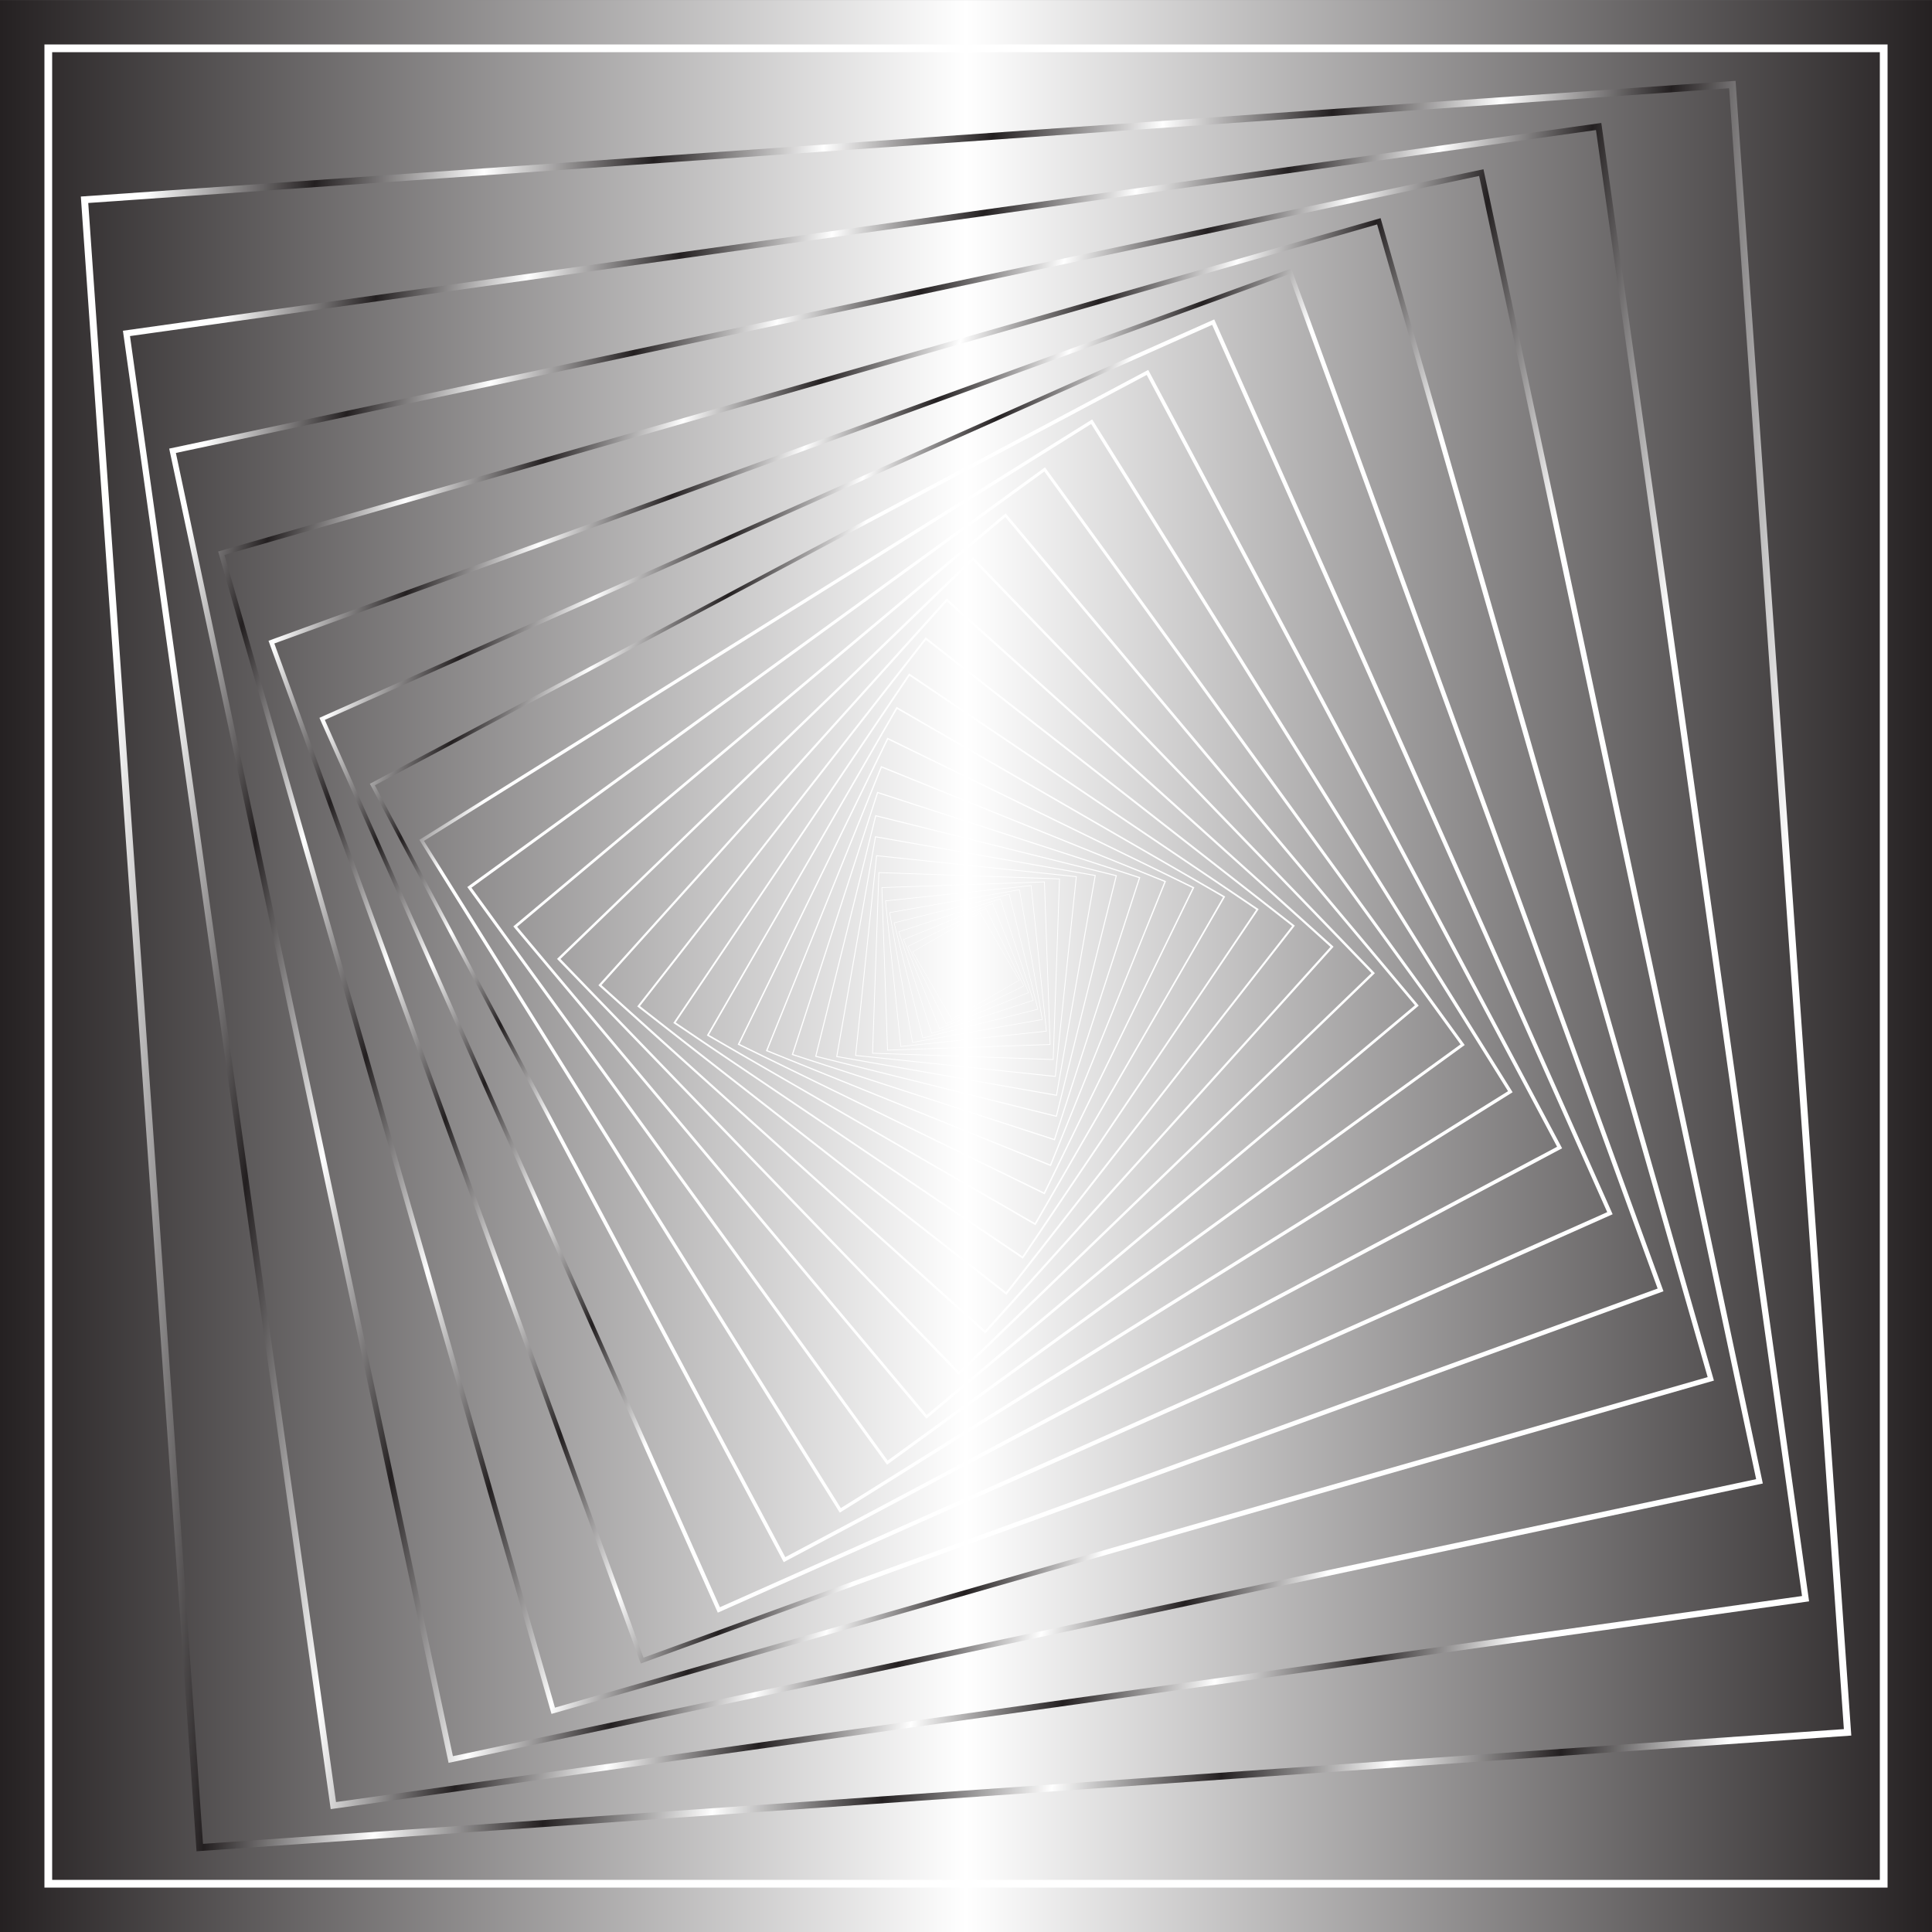
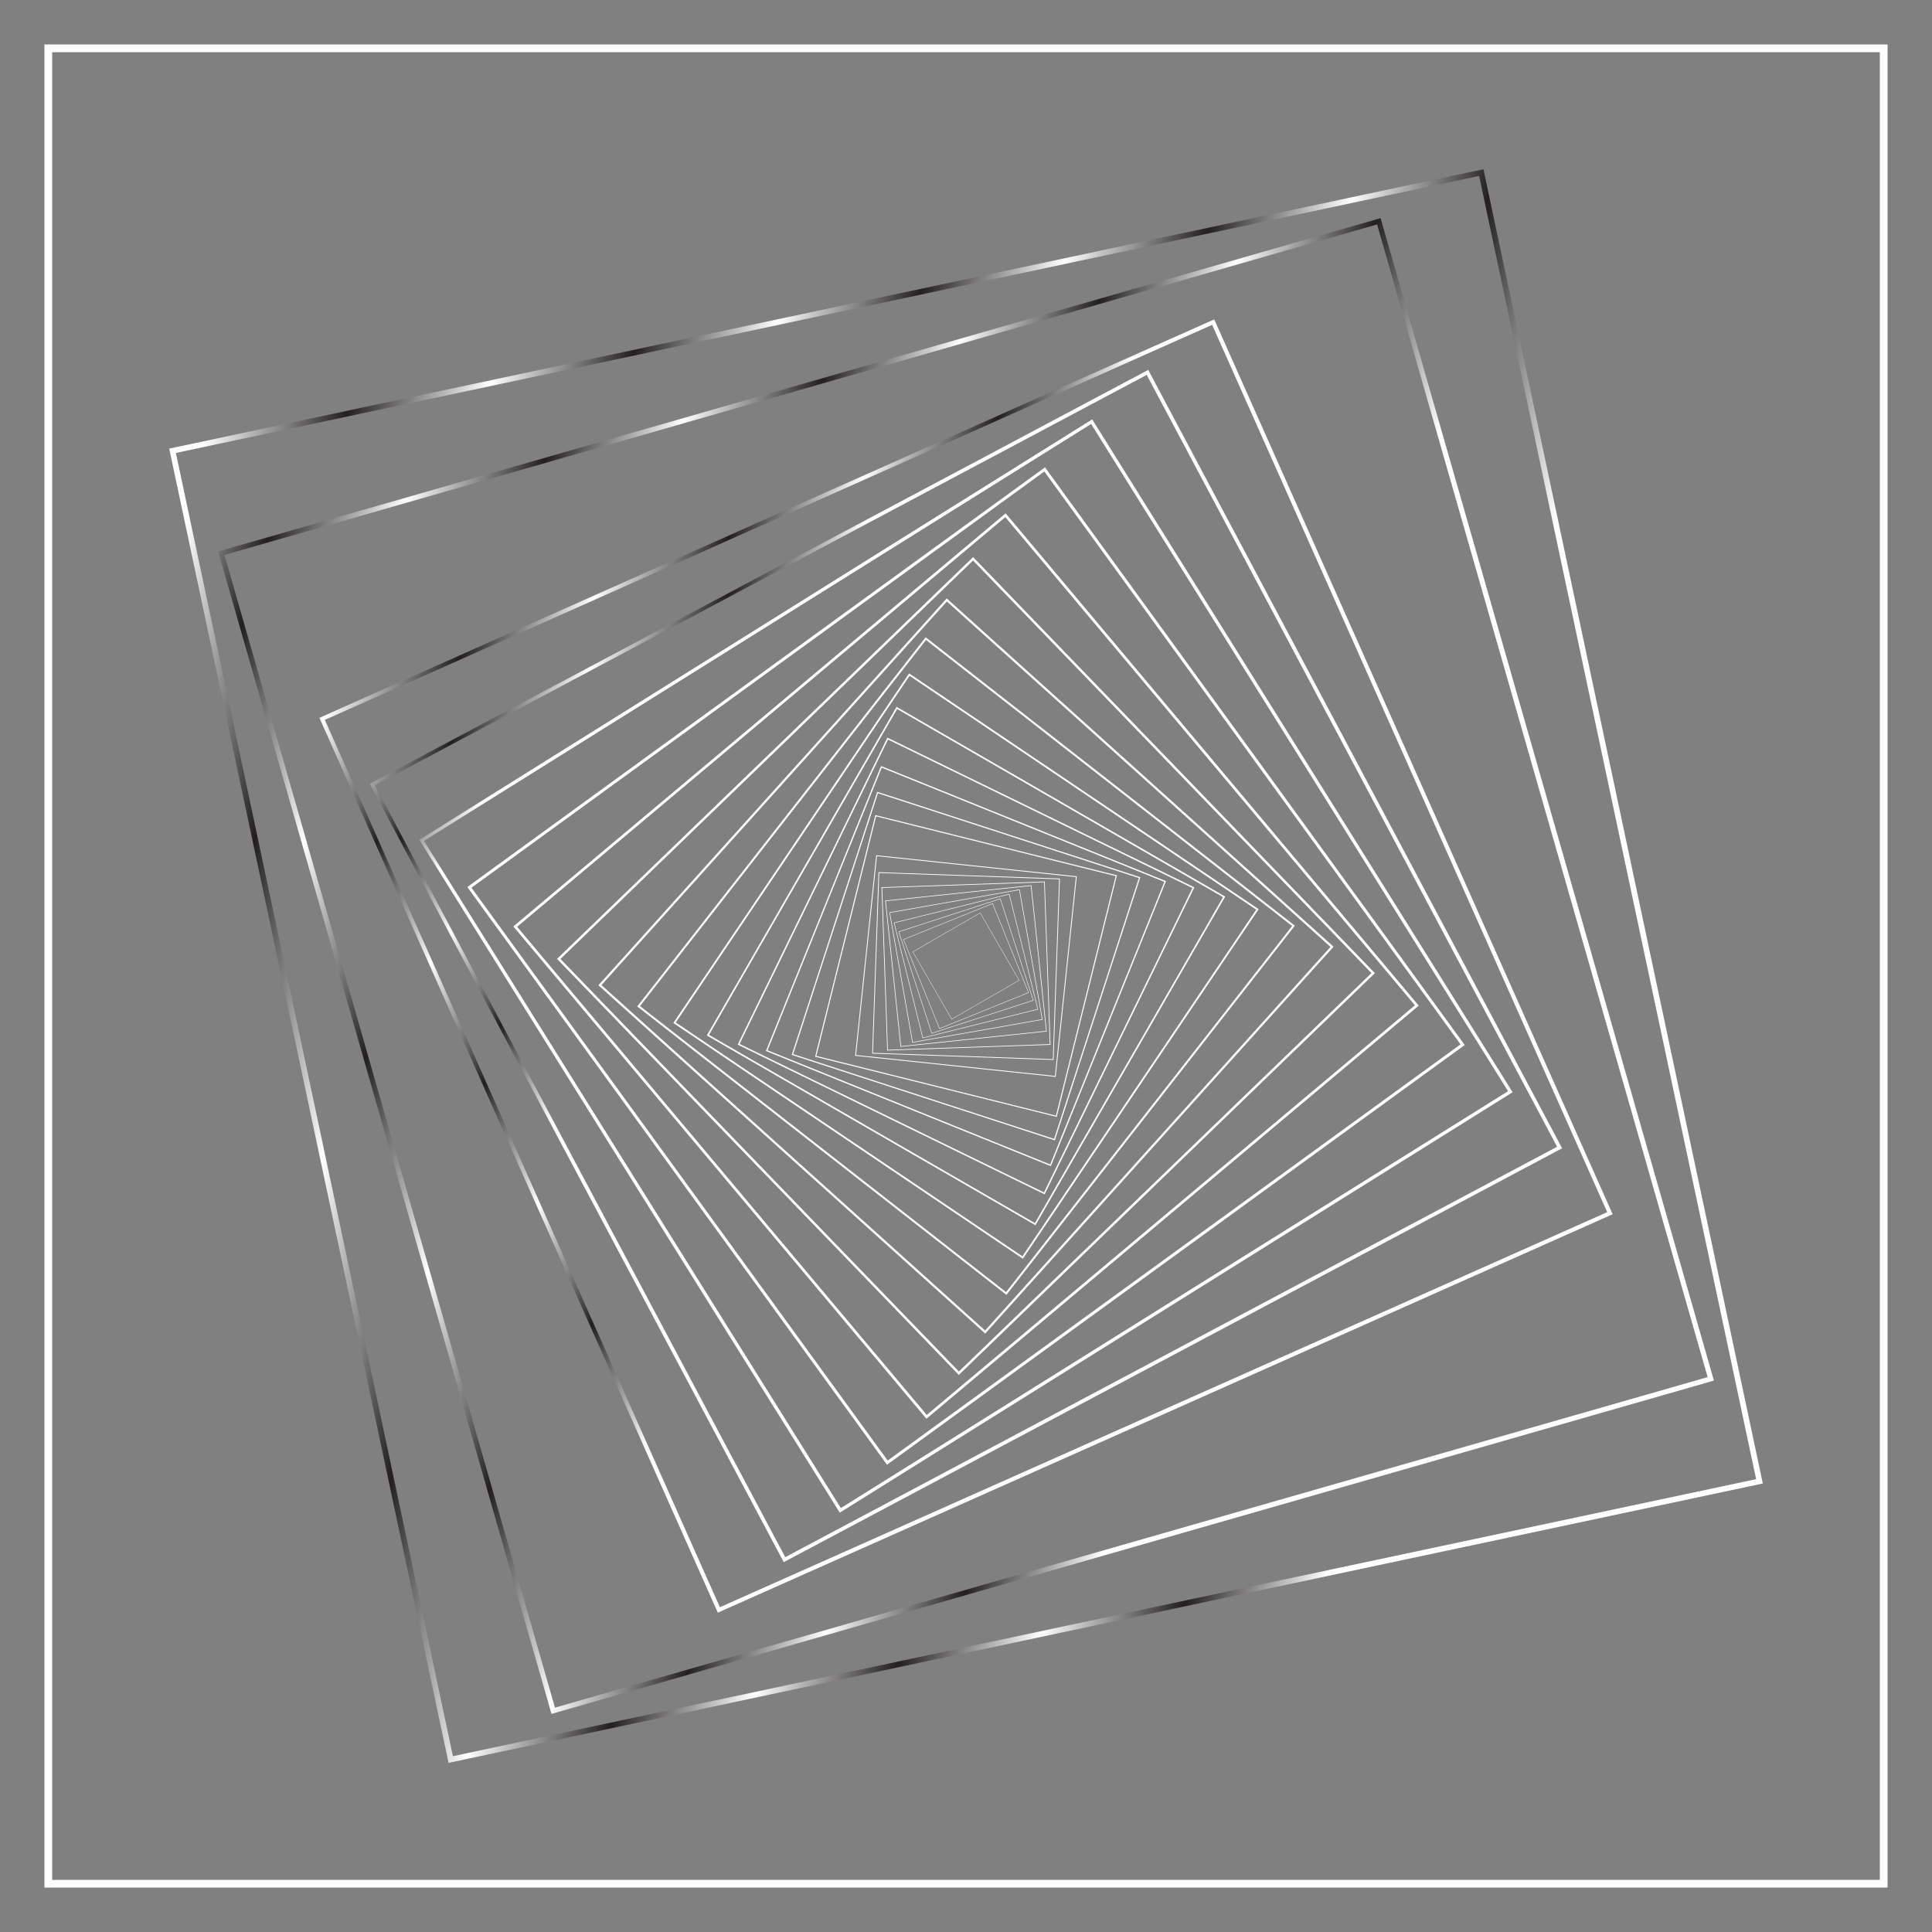
<svg xmlns="http://www.w3.org/2000/svg" version="1.1" viewBox="0 0 2500 2500">
  <rect x="0" y="0" width="2500" height="2500" fill="#808080" stroke="none" />
  <defs>
    <clipPath id="ag">
      <path d="m0 0h2e3v2e3h-2e3v-2e3z" />
    </clipPath>
    <linearGradient id="af" x2="1" gradientTransform="matrix(2e3 0 0 -2e3 0 1e3)" gradientUnits="userSpaceOnUse">
      <stop stop-color="#231f20" offset="0" />
      <stop stop-color="#fff" offset=".5" />
      <stop stop-color="#231f20" offset="1" />
    </linearGradient>
    <linearGradient id="ae" x2="1" gradientTransform="matrix(-40.279 -69.765 69.765 -40.279 5.4 2089.9)" gradientUnits="userSpaceOnUse">
      <stop stop-color="#fff" offset="0" />
      <stop stop-color="#231f20" offset=".1" />
      <stop stop-color="#fff" offset=".2" />
      <stop stop-color="#231f20" offset=".3" />
      <stop stop-color="#fff" offset=".4" />
      <stop stop-color="#231f20" offset=".5" />
      <stop stop-color="#fff" offset=".6" />
      <stop stop-color="#231f20" offset=".7" />
      <stop stop-color="#fff" offset=".8" />
      <stop stop-color="#231f20" offset=".9" />
      <stop stop-color="#fff" offset="1" />
    </linearGradient>
    <linearGradient id="ad" x2="1" gradientTransform="matrix(-39.239 -80.451 80.451 -39.239 -.982 2100.1)" gradientUnits="userSpaceOnUse">
      <stop stop-color="#fff" offset="0" />
      <stop stop-color="#231f20" offset=".1" />
      <stop stop-color="#fff" offset=".2" />
      <stop stop-color="#231f20" offset=".3" />
      <stop stop-color="#fff" offset=".4" />
      <stop stop-color="#231f20" offset=".5" />
      <stop stop-color="#fff" offset=".6" />
      <stop stop-color="#231f20" offset=".7" />
      <stop stop-color="#fff" offset=".8" />
      <stop stop-color="#231f20" offset=".9" />
      <stop stop-color="#fff" offset="1" />
    </linearGradient>
    <linearGradient id="ac" x2="1" gradientTransform="matrix(-37.258 -92.216 92.216 -37.258 -8.843 2110.8)" gradientUnits="userSpaceOnUse">
      <stop stop-color="#fff" offset="0" />
      <stop stop-color="#231f20" offset=".1" />
      <stop stop-color="#fff" offset=".2" />
      <stop stop-color="#231f20" offset=".3" />
      <stop stop-color="#fff" offset=".4" />
      <stop stop-color="#231f20" offset=".5" />
      <stop stop-color="#fff" offset=".6" />
      <stop stop-color="#231f20" offset=".7" />
      <stop stop-color="#fff" offset=".8" />
      <stop stop-color="#231f20" offset=".9" />
      <stop stop-color="#fff" offset="1" />
    </linearGradient>
    <linearGradient id="ab" x2="1" gradientTransform="matrix(-34.15 -105.1 105.1 -34.15 -18.398 2122.2)" gradientUnits="userSpaceOnUse">
      <stop stop-color="#fff" offset="0" />
      <stop stop-color="#231f20" offset=".1" />
      <stop stop-color="#fff" offset=".2" />
      <stop stop-color="#231f20" offset=".3" />
      <stop stop-color="#fff" offset=".4" />
      <stop stop-color="#231f20" offset=".5" />
      <stop stop-color="#fff" offset=".6" />
      <stop stop-color="#231f20" offset=".7" />
      <stop stop-color="#fff" offset=".8" />
      <stop stop-color="#231f20" offset=".9" />
      <stop stop-color="#fff" offset="1" />
    </linearGradient>
    <linearGradient id="aa" x2="1" gradientTransform="matrix(-29.706 -119.15 119.15 -29.706 -29.858 2134)" gradientUnits="userSpaceOnUse">
      <stop stop-color="#fff" offset="0" />
      <stop stop-color="#231f20" offset=".1" />
      <stop stop-color="#fff" offset=".2" />
      <stop stop-color="#231f20" offset=".3" />
      <stop stop-color="#fff" offset=".4" />
      <stop stop-color="#231f20" offset=".5" />
      <stop stop-color="#fff" offset=".6" />
      <stop stop-color="#231f20" offset=".7" />
      <stop stop-color="#fff" offset=".8" />
      <stop stop-color="#231f20" offset=".9" />
      <stop stop-color="#fff" offset="1" />
    </linearGradient>
    <linearGradient id="z" x2="1" gradientTransform="matrix(-23.693 -134.37 134.37 -23.693 -43.471 2146.2)" gradientUnits="userSpaceOnUse">
      <stop stop-color="#fff" offset="0" />
      <stop stop-color="#231f20" offset=".1" />
      <stop stop-color="#fff" offset=".2" />
      <stop stop-color="#231f20" offset=".3" />
      <stop stop-color="#fff" offset=".4" />
      <stop stop-color="#231f20" offset=".5" />
      <stop stop-color="#fff" offset=".6" />
      <stop stop-color="#231f20" offset=".7" />
      <stop stop-color="#fff" offset=".8" />
      <stop stop-color="#231f20" offset=".9" />
      <stop stop-color="#fff" offset="1" />
    </linearGradient>
    <linearGradient id="y" x2="1" gradientTransform="matrix(-15.847 -150.78 150.78 -15.847 -59.522 2158.7)" gradientUnits="userSpaceOnUse">
      <stop stop-color="#fff" offset="0" />
      <stop stop-color="#231f20" offset=".1" />
      <stop stop-color="#fff" offset=".2" />
      <stop stop-color="#231f20" offset=".3" />
      <stop stop-color="#fff" offset=".4" />
      <stop stop-color="#231f20" offset=".5" />
      <stop stop-color="#fff" offset=".6" />
      <stop stop-color="#231f20" offset=".7" />
      <stop stop-color="#fff" offset=".8" />
      <stop stop-color="#231f20" offset=".9" />
      <stop stop-color="#fff" offset="1" />
    </linearGradient>
    <linearGradient id="x" x2="1" gradientTransform="matrix(-5.879 -168.36 168.36 -5.879 -78.268 2171.3)" gradientUnits="userSpaceOnUse">
      <stop stop-color="#fff" offset="0" />
      <stop stop-color="#231f20" offset=".1" />
      <stop stop-color="#fff" offset=".2" />
      <stop stop-color="#231f20" offset=".3" />
      <stop stop-color="#fff" offset=".4" />
      <stop stop-color="#231f20" offset=".5" />
      <stop stop-color="#fff" offset=".6" />
      <stop stop-color="#231f20" offset=".7" />
      <stop stop-color="#fff" offset=".8" />
      <stop stop-color="#231f20" offset=".9" />
      <stop stop-color="#fff" offset="1" />
    </linearGradient>
    <linearGradient id="w" x2="1" gradientTransform="matrix(6.533 -187.07 187.07 6.533 -100.03 2183.8)" gradientUnits="userSpaceOnUse">
      <stop stop-color="#fff" offset="0" />
      <stop stop-color="#231f20" offset=".1" />
      <stop stop-color="#fff" offset=".2" />
      <stop stop-color="#231f20" offset=".3" />
      <stop stop-color="#fff" offset=".4" />
      <stop stop-color="#231f20" offset=".5" />
      <stop stop-color="#fff" offset=".6" />
      <stop stop-color="#231f20" offset=".7" />
      <stop stop-color="#fff" offset=".8" />
      <stop stop-color="#231f20" offset=".9" />
      <stop stop-color="#fff" offset="1" />
    </linearGradient>
    <linearGradient id="v" x2="1" gradientTransform="matrix(21.741 -206.85 206.85 21.741 -125.12 2195.9)" gradientUnits="userSpaceOnUse">
      <stop stop-color="#fff" offset="0" />
      <stop stop-color="#231f20" offset=".1" />
      <stop stop-color="#fff" offset=".2" />
      <stop stop-color="#231f20" offset=".3" />
      <stop stop-color="#fff" offset=".4" />
      <stop stop-color="#231f20" offset=".5" />
      <stop stop-color="#fff" offset=".6" />
      <stop stop-color="#231f20" offset=".7" />
      <stop stop-color="#fff" offset=".8" />
      <stop stop-color="#231f20" offset=".9" />
      <stop stop-color="#fff" offset="1" />
    </linearGradient>
    <linearGradient id="u" x2="1" gradientTransform="matrix(40.132 -227.6 227.6 40.132 -153.87 2207.5)" gradientUnits="userSpaceOnUse">
      <stop stop-color="#fff" offset="0" />
      <stop stop-color="#231f20" offset=".1" />
      <stop stop-color="#fff" offset=".2" />
      <stop stop-color="#231f20" offset=".3" />
      <stop stop-color="#fff" offset=".4" />
      <stop stop-color="#231f20" offset=".5" />
      <stop stop-color="#fff" offset=".6" />
      <stop stop-color="#231f20" offset=".7" />
      <stop stop-color="#fff" offset=".8" />
      <stop stop-color="#231f20" offset=".9" />
      <stop stop-color="#fff" offset="1" />
    </linearGradient>
    <linearGradient id="t" x2="1" gradientTransform="matrix(62.127 -249.18 249.18 62.127 -186.63 2218.1)" gradientUnits="userSpaceOnUse">
      <stop stop-color="#fff" offset="0" />
      <stop stop-color="#231f20" offset=".1" />
      <stop stop-color="#fff" offset=".2" />
      <stop stop-color="#231f20" offset=".3" />
      <stop stop-color="#fff" offset=".4" />
      <stop stop-color="#231f20" offset=".5" />
      <stop stop-color="#fff" offset=".6" />
      <stop stop-color="#231f20" offset=".7" />
      <stop stop-color="#fff" offset=".8" />
      <stop stop-color="#231f20" offset=".9" />
      <stop stop-color="#fff" offset="1" />
    </linearGradient>
    <linearGradient id="s" x2="1" gradientTransform="matrix(88.181 -271.39 271.39 88.181 -223.76 2227.2)" gradientUnits="userSpaceOnUse">
      <stop stop-color="#fff" offset="0" />
      <stop stop-color="#231f20" offset=".1" />
      <stop stop-color="#fff" offset=".2" />
      <stop stop-color="#231f20" offset=".3" />
      <stop stop-color="#fff" offset=".4" />
      <stop stop-color="#231f20" offset=".5" />
      <stop stop-color="#fff" offset=".6" />
      <stop stop-color="#231f20" offset=".7" />
      <stop stop-color="#fff" offset=".8" />
      <stop stop-color="#231f20" offset=".9" />
      <stop stop-color="#fff" offset="1" />
    </linearGradient>
    <linearGradient id="r" x2="1" gradientTransform="matrix(118.78 -294 294 118.78 -265.64 2234.5)" gradientUnits="userSpaceOnUse">
      <stop stop-color="#fff" offset="0" />
      <stop stop-color="#231f20" offset=".1" />
      <stop stop-color="#fff" offset=".2" />
      <stop stop-color="#231f20" offset=".3" />
      <stop stop-color="#fff" offset=".4" />
      <stop stop-color="#231f20" offset=".5" />
      <stop stop-color="#fff" offset=".6" />
      <stop stop-color="#231f20" offset=".7" />
      <stop stop-color="#fff" offset=".8" />
      <stop stop-color="#231f20" offset=".9" />
      <stop stop-color="#fff" offset="1" />
    </linearGradient>
    <linearGradient id="q" x2="1" gradientTransform="matrix(154.46 -316.69 316.69 154.46 -312.62 2239.4)" gradientUnits="userSpaceOnUse">
      <stop stop-color="#fff" offset="0" />
      <stop stop-color="#231f20" offset=".1" />
      <stop stop-color="#fff" offset=".2" />
      <stop stop-color="#231f20" offset=".3" />
      <stop stop-color="#fff" offset=".4" />
      <stop stop-color="#231f20" offset=".5" />
      <stop stop-color="#fff" offset=".6" />
      <stop stop-color="#231f20" offset=".7" />
      <stop stop-color="#fff" offset=".8" />
      <stop stop-color="#231f20" offset=".9" />
      <stop stop-color="#fff" offset="1" />
    </linearGradient>
    <linearGradient id="p" x2="1" gradientTransform="matrix(195.77 -339.08 339.08 195.77 -365.07 2241.1)" gradientUnits="userSpaceOnUse">
      <stop stop-color="#fff" offset="0" />
      <stop stop-color="#231f20" offset=".1" />
      <stop stop-color="#fff" offset=".2" />
      <stop stop-color="#231f20" offset=".3" />
      <stop stop-color="#fff" offset=".4" />
      <stop stop-color="#231f20" offset=".5" />
      <stop stop-color="#fff" offset=".6" />
      <stop stop-color="#231f20" offset=".7" />
      <stop stop-color="#fff" offset=".8" />
      <stop stop-color="#231f20" offset=".9" />
      <stop stop-color="#fff" offset="1" />
    </linearGradient>
    <linearGradient id="o" x2="1" gradientTransform="matrix(243.29 -360.7 360.7 243.29 -423.35 2239)" gradientUnits="userSpaceOnUse">
      <stop stop-color="#fff" offset="0" />
      <stop stop-color="#231f20" offset=".1" />
      <stop stop-color="#fff" offset=".2" />
      <stop stop-color="#231f20" offset=".3" />
      <stop stop-color="#fff" offset=".4" />
      <stop stop-color="#231f20" offset=".5" />
      <stop stop-color="#fff" offset=".6" />
      <stop stop-color="#231f20" offset=".7" />
      <stop stop-color="#fff" offset=".8" />
      <stop stop-color="#231f20" offset=".9" />
      <stop stop-color="#fff" offset="1" />
    </linearGradient>
    <linearGradient id="n" x2="1" gradientTransform="matrix(297.66 -380.98 380.98 297.66 -487.78 2232.1)" gradientUnits="userSpaceOnUse">
      <stop stop-color="#fff" offset="0" />
      <stop stop-color="#231f20" offset=".1" />
      <stop stop-color="#fff" offset=".2" />
      <stop stop-color="#231f20" offset=".3" />
      <stop stop-color="#fff" offset=".4" />
      <stop stop-color="#231f20" offset=".5" />
      <stop stop-color="#fff" offset=".6" />
      <stop stop-color="#231f20" offset=".7" />
      <stop stop-color="#fff" offset=".8" />
      <stop stop-color="#231f20" offset=".9" />
      <stop stop-color="#fff" offset="1" />
    </linearGradient>
    <linearGradient id="m" x2="1" gradientTransform="matrix(359.49 -399.26 399.26 359.49 -558.67 2219.5)" gradientUnits="userSpaceOnUse">
      <stop stop-color="#fff" offset="0" />
      <stop stop-color="#231f20" offset=".1" />
      <stop stop-color="#fff" offset=".2" />
      <stop stop-color="#231f20" offset=".3" />
      <stop stop-color="#fff" offset=".4" />
      <stop stop-color="#231f20" offset=".5" />
      <stop stop-color="#fff" offset=".6" />
      <stop stop-color="#231f20" offset=".7" />
      <stop stop-color="#fff" offset=".8" />
      <stop stop-color="#231f20" offset=".9" />
      <stop stop-color="#fff" offset="1" />
    </linearGradient>
    <linearGradient id="l" x2="1" gradientTransform="matrix(429.47 -414.73 414.73 429.47 -636.27 2200)" gradientUnits="userSpaceOnUse">
      <stop stop-color="#fff" offset="0" />
      <stop stop-color="#231f20" offset=".1" />
      <stop stop-color="#fff" offset=".2" />
      <stop stop-color="#231f20" offset=".3" />
      <stop stop-color="#fff" offset=".4" />
      <stop stop-color="#231f20" offset=".5" />
      <stop stop-color="#fff" offset=".6" />
      <stop stop-color="#231f20" offset=".7" />
      <stop stop-color="#fff" offset=".8" />
      <stop stop-color="#231f20" offset=".9" />
      <stop stop-color="#fff" offset="1" />
    </linearGradient>
    <linearGradient id="k" x2="1" gradientTransform="matrix(508.24 -426.46 426.46 508.24 -720.79 2172.4)" gradientUnits="userSpaceOnUse">
      <stop stop-color="#fff" offset="0" />
      <stop stop-color="#231f20" offset=".1" />
      <stop stop-color="#fff" offset=".2" />
      <stop stop-color="#231f20" offset=".3" />
      <stop stop-color="#fff" offset=".4" />
      <stop stop-color="#231f20" offset=".5" />
      <stop stop-color="#fff" offset=".6" />
      <stop stop-color="#231f20" offset=".7" />
      <stop stop-color="#fff" offset=".8" />
      <stop stop-color="#231f20" offset=".9" />
      <stop stop-color="#fff" offset="1" />
    </linearGradient>
    <linearGradient id="j" x2="1" gradientTransform="matrix(596.49 -433.37 433.37 596.49 -812.34 2135.3)" gradientUnits="userSpaceOnUse">
      <stop stop-color="#fff" offset="0" />
      <stop stop-color="#231f20" offset=".1" />
      <stop stop-color="#fff" offset=".2" />
      <stop stop-color="#231f20" offset=".3" />
      <stop stop-color="#fff" offset=".4" />
      <stop stop-color="#231f20" offset=".5" />
      <stop stop-color="#fff" offset=".6" />
      <stop stop-color="#231f20" offset=".7" />
      <stop stop-color="#fff" offset=".8" />
      <stop stop-color="#231f20" offset=".9" />
      <stop stop-color="#fff" offset="1" />
    </linearGradient>
    <linearGradient id="i" x2="1" gradientTransform="matrix(694.86 -434.2 434.2 694.86 -910.94 2087)" gradientUnits="userSpaceOnUse">
      <stop stop-color="#fff" offset="0" />
      <stop stop-color="#231f20" offset=".1" />
      <stop stop-color="#fff" offset=".2" />
      <stop stop-color="#231f20" offset=".3" />
      <stop stop-color="#fff" offset=".4" />
      <stop stop-color="#231f20" offset=".5" />
      <stop stop-color="#fff" offset=".6" />
      <stop stop-color="#231f20" offset=".7" />
      <stop stop-color="#fff" offset=".8" />
      <stop stop-color="#231f20" offset=".9" />
      <stop stop-color="#fff" offset="1" />
    </linearGradient>
    <linearGradient id="h" x2="1" gradientTransform="matrix(804.01 -427.5 427.5 804.01 -1016.5 2025.9)" gradientUnits="userSpaceOnUse">
      <stop stop-color="#fff" offset="0" />
      <stop stop-color="#231f20" offset=".1" />
      <stop stop-color="#fff" offset=".2" />
      <stop stop-color="#231f20" offset=".3" />
      <stop stop-color="#fff" offset=".4" />
      <stop stop-color="#231f20" offset=".5" />
      <stop stop-color="#fff" offset=".6" />
      <stop stop-color="#231f20" offset=".7" />
      <stop stop-color="#fff" offset=".8" />
      <stop stop-color="#231f20" offset=".9" />
      <stop stop-color="#fff" offset="1" />
    </linearGradient>
    <linearGradient id="g" x2="1" gradientTransform="matrix(924.51 -411.62 411.62 924.51 -1128.8 1949.9)" gradientUnits="userSpaceOnUse">
      <stop stop-color="#fff" offset="0" />
      <stop stop-color="#231f20" offset=".1" />
      <stop stop-color="#fff" offset=".2" />
      <stop stop-color="#231f20" offset=".3" />
      <stop stop-color="#fff" offset=".4" />
      <stop stop-color="#231f20" offset=".5" />
      <stop stop-color="#fff" offset=".6" />
      <stop stop-color="#231f20" offset=".7" />
      <stop stop-color="#fff" offset=".8" />
      <stop stop-color="#231f20" offset=".9" />
      <stop stop-color="#fff" offset="1" />
    </linearGradient>
    <linearGradient id="f" x2="1" gradientTransform="matrix(1056.9 -384.68 384.68 1056.9 -1247.4 1857.1)" gradientUnits="userSpaceOnUse">
      <stop stop-color="#fff" offset="0" />
      <stop stop-color="#231f20" offset=".1" />
      <stop stop-color="#fff" offset=".2" />
      <stop stop-color="#231f20" offset=".3" />
      <stop stop-color="#fff" offset=".4" />
      <stop stop-color="#231f20" offset=".5" />
      <stop stop-color="#fff" offset=".6" />
      <stop stop-color="#231f20" offset=".7" />
      <stop stop-color="#fff" offset=".8" />
      <stop stop-color="#231f20" offset=".9" />
      <stop stop-color="#fff" offset="1" />
    </linearGradient>
    <linearGradient id="e" x2="1" gradientTransform="matrix(1201.6 -344.56 344.56 1201.6 -1371.8 1744.9)" gradientUnits="userSpaceOnUse">
      <stop stop-color="#fff" offset="0" />
      <stop stop-color="#231f20" offset=".1" />
      <stop stop-color="#fff" offset=".2" />
      <stop stop-color="#231f20" offset=".3" />
      <stop stop-color="#fff" offset=".4" />
      <stop stop-color="#231f20" offset=".5" />
      <stop stop-color="#fff" offset=".6" />
      <stop stop-color="#231f20" offset=".7" />
      <stop stop-color="#fff" offset=".8" />
      <stop stop-color="#231f20" offset=".9" />
      <stop stop-color="#fff" offset="1" />
    </linearGradient>
    <linearGradient id="d" x2="1" gradientTransform="matrix(1359 -288.86 288.86 1359 -1500.9 1611)" gradientUnits="userSpaceOnUse">
      <stop stop-color="#fff" offset="0" />
      <stop stop-color="#231f20" offset=".1" />
      <stop stop-color="#fff" offset=".2" />
      <stop stop-color="#231f20" offset=".3" />
      <stop stop-color="#fff" offset=".4" />
      <stop stop-color="#231f20" offset=".5" />
      <stop stop-color="#fff" offset=".6" />
      <stop stop-color="#231f20" offset=".7" />
      <stop stop-color="#fff" offset=".8" />
      <stop stop-color="#231f20" offset=".9" />
      <stop stop-color="#fff" offset="1" />
    </linearGradient>
    <linearGradient id="c" x2="1" gradientTransform="matrix(1529.2 -214.92 214.92 1529.2 -1633.7 1452.5)" gradientUnits="userSpaceOnUse">
      <stop stop-color="#fff" offset="0" />
      <stop stop-color="#231f20" offset=".1" />
      <stop stop-color="#fff" offset=".2" />
      <stop stop-color="#231f20" offset=".3" />
      <stop stop-color="#fff" offset=".4" />
      <stop stop-color="#231f20" offset=".5" />
      <stop stop-color="#fff" offset=".6" />
      <stop stop-color="#231f20" offset=".7" />
      <stop stop-color="#fff" offset=".8" />
      <stop stop-color="#231f20" offset=".9" />
      <stop stop-color="#fff" offset="1" />
    </linearGradient>
    <linearGradient id="b" x2="1" gradientTransform="matrix(1712.3 -119.74 119.74 1712.3 -1768.7 1266.6)" gradientUnits="userSpaceOnUse">
      <stop stop-color="#fff" offset="0" />
      <stop stop-color="#231f20" offset=".1" />
      <stop stop-color="#fff" offset=".2" />
      <stop stop-color="#231f20" offset=".3" />
      <stop stop-color="#fff" offset=".4" />
      <stop stop-color="#231f20" offset=".5" />
      <stop stop-color="#fff" offset=".6" />
      <stop stop-color="#231f20" offset=".7" />
      <stop stop-color="#fff" offset=".8" />
      <stop stop-color="#231f20" offset=".9" />
      <stop stop-color="#fff" offset="1" />
    </linearGradient>
    <linearGradient id="a" x2="1" gradientTransform="matrix(1908 0 0 1908 -1866.6 1206.7)" gradientUnits="userSpaceOnUse">
      <stop stop-color="#fff" offset="0" />
      <stop stop-color="#231f20" offset=".1" />
      <stop stop-color="#fff" offset=".2" />
      <stop stop-color="#231f20" offset=".3" />
      <stop stop-color="#fff" offset=".4" />
      <stop stop-color="#231f20" offset=".5" />
      <stop stop-color="#fff" offset=".6" />
      <stop stop-color="#231f20" offset=".7" />
      <stop stop-color="#fff" offset=".8" />
      <stop stop-color="#231f20" offset=".9" />
      <stop stop-color="#fff" offset="1" />
    </linearGradient>
  </defs>
  <g transform="translate(-57 997.64)">
    <g transform="matrix(1.25 0 0 -1.25 57 1502.4)">
      <g clip-path="url(#ag)">
-         <path d="m0 0h2e3v2e3h-2e3v-2e3z" fill="url(#af)" />
+         <path d="m0 0h2e3v2e3v-2e3z" fill="url(#af)" />
      </g>
      <g transform="translate(1014.7 1055)">
        <path d="M 0,0 40.272,-69.752 -29.481,-110.024 -69.752,-40.272 0,0 Z" fill="none" stroke="url(#ae)" stroke-miterlimit="10" stroke-width=".339" />
      </g>
      <g transform="translate(1020.6 1059.8)">
-         <path d="M 0,0 39.231,-80.435 -41.204,-119.666 -80.435,-39.231 0,0 Z" fill="none" stroke="url(#ad)" stroke-miterlimit="10" stroke-width=".377" />
-       </g>
+         </g>
      <g transform="translate(1027.5 1064.7)">
        <path d="m 0,0 37.249,-92.195 -92.195,-37.25 -37.249,92.196 L 0,0 Z" fill="none" stroke="url(#ac)" stroke-miterlimit="10" stroke-width=".419" />
      </g>
      <g transform="translate(1035.5 1069.6)">
        <path d="m0 0 34.142-105.08-105.08-34.142-34.142 105.08 105.08 34.142z" fill="none" stroke="url(#ab)" stroke-miterlimit="10" stroke-width=".465" />
      </g>
      <g transform="translate(1044.7 1074.4)">
        <path d="m0 0 29.698-119.11-119.11-29.698-29.698 119.11 119.11 29.698z" fill="none" stroke="url(#aa)" stroke-miterlimit="10" stroke-width=".517" />
      </g>
      <g transform="translate(1055.3 1079)">
        <path d="m0 0 23.686-134.33-134.33-23.686-23.685 134.33 134.33 23.686z" fill="none" stroke="url(#z)" stroke-miterlimit="10" stroke-width=".574" />
      </g>
      <g transform="translate(1067.4 1083.3)">
        <path d="m0 0 15.842-150.73-150.73-15.842-15.842 150.73 150.73 15.842z" fill="none" stroke="url(#y)" stroke-miterlimit="10" stroke-width=".638" />
      </g>
      <g transform="translate(1081.2 1087.1)">
        <path d="m0 0 5.877-168.29-168.29-5.877-5.877 168.29 168.29 5.877z" fill="none" stroke="url(#x)" stroke-miterlimit="10" stroke-width=".709" />
      </g>
      <g transform="translate(1096.8 1090.2)">
        <path d="m0 0-6.53-186.99-186.99 6.53 6.53 186.99 186.99-6.53z" fill="none" stroke="url(#w)" stroke-miterlimit="10" stroke-width=".788" />
      </g>
      <g transform="translate(1114.2 1092.5)">
        <path d="m0 0-21.731-206.76-206.76 21.731 21.731 206.76 206.76-21.731z" fill="none" stroke="url(#v)" stroke-miterlimit="10" stroke-width=".875" />
      </g>
      <g transform="translate(1133.8 1093.7)">
-         <path d="m0 0-40.112-227.49-227.49 40.112 40.112 227.49 227.49-40.112z" fill="none" stroke="url(#u)" stroke-miterlimit="10" stroke-width=".973" />
-       </g>
+         </g>
      <g transform="translate(1155.6 1093.5)">
        <path d="m0 0-62.092-249.04-249.04 62.092 62.092 249.04 249.04-62.092z" fill="none" stroke="url(#t)" stroke-miterlimit="10" stroke-width="1.081" />
      </g>
      <g transform="translate(1179.7 1091.5)">
        <path d="m0 0-88.125-271.22-271.22 88.125 88.125 271.22 271.22-88.125z" fill="none" stroke="url(#s)" stroke-miterlimit="10" stroke-width="1.201" />
      </g>
      <g transform="translate(1206.2 1087.5)">
        <path d="m0 0-118.7-293.79-293.79 118.7 118.7 293.79 293.79-118.7z" fill="none" stroke="url(#r)" stroke-miterlimit="10" stroke-width="1.334" />
      </g>
      <g transform="translate(1235.4 1081.1)">
        <path d="m0 0-154.34-316.44-316.44 154.34 154.34 316.44 316.44-154.34z" fill="none" stroke="url(#q)" stroke-miterlimit="10" stroke-width="1.482" />
      </g>
      <g transform="translate(1267.2 1071.6)">
        <path d="m0 0-195.6-338.78-338.78 195.6 195.6 338.78 338.78-195.6z" fill="none" stroke="url(#p)" stroke-miterlimit="10" stroke-width="1.647" />
      </g>
      <g transform="translate(1301.7 1058.6)">
        <path d="m0 0-243.06-360.35-360.35 243.06 243.06 360.35 360.35-243.06z" fill="none" stroke="url(#o)" stroke-miterlimit="10" stroke-width="1.83" />
      </g>
      <g transform="translate(1339 1041.6)">
        <path d="m0 0-297.34-380.57-380.57 297.34 297.34 380.57 380.57-297.34z" fill="none" stroke="url(#n)" stroke-miterlimit="10" stroke-width="2.033" />
      </g>
      <g transform="translate(1378.9 1019.9)">
        <path d="m0 0-359.07-398.78-398.78 359.07 359.07 398.78 398.78-359.07z" fill="none" stroke="url(#m)" stroke-miterlimit="10" stroke-width="2.259" />
      </g>
      <g transform="translate(1421.5 992.64)">
        <path d="m0 0-428.9-414.18-414.18 428.9 428.9 414.18 414.18-428.9z" fill="none" stroke="url(#l)" stroke-miterlimit="10" stroke-width="2.51" />
      </g>
      <g transform="translate(1466.7 959.17)">
        <path d="m0 0-507.5-425.84-425.84 507.5 507.5 425.84 425.84-507.5z" fill="none" stroke="url(#k)" stroke-miterlimit="10" stroke-width="2.789" />
      </g>
      <g transform="translate(1514.1 918.58)">
        <path d="m0 0-595.52-432.67-432.67 595.52 595.52 432.67 432.67-595.52z" fill="none" stroke="url(#j)" stroke-miterlimit="10" stroke-width="3.099" />
      </g>
      <g transform="translate(1563.5 869.9)">
        <path d="m0 0-693.61-433.41-433.41 693.61 693.61 433.41 433.41-693.61z" fill="none" stroke="url(#i)" stroke-miterlimit="10" stroke-width="3.444" />
      </g>
      <g transform="translate(1614.5 812.12)">
        <path d="m0 0-802.39-426.64-426.64 802.39 802.39 426.64 426.64-802.39z" fill="none" stroke="url(#h)" stroke-miterlimit="10" stroke-width="3.826" />
      </g>
      <g transform="translate(1666.6 744.13)">
        <path d="m0 0-922.44-410.7-410.7 922.44 922.44 410.7 410.7-922.44z" fill="none" stroke="url(#g)" stroke-miterlimit="10" stroke-width="4.252" />
      </g>
      <g transform="translate(1719 664.73)">
-         <path d="m0 0-1054.3-383.72-383.72 1054.3 1054.3 383.72 383.72-1054.3z" fill="none" stroke="url(#f)" stroke-miterlimit="10" stroke-width="4.724" />
-       </g>
+         </g>
      <g transform="translate(1771 572.65)">
        <path d="m0 0-1198.3-343.61-343.61 1198.3 1198.3 343.61 343.61-1198.3z" fill="none" stroke="url(#e)" stroke-miterlimit="10" stroke-width="5.249" />
      </g>
      <g transform="translate(1821.4 466.57)">
        <path d="m0 0-1354.8-287.98-287.98 1354.8 1354.8 287.98 287.98-1354.8z" fill="none" stroke="url(#d)" stroke-miterlimit="10" stroke-width="5.832" />
      </g>
      <g transform="translate(1869.1 345.08)">
-         <path d="m0 0-1524-214.19-214.19 1524 1524 214.19 214.19-1524z" fill="none" stroke="url(#c)" stroke-miterlimit="10" stroke-width="6.48" />
-       </g>
+         </g>
      <g transform="translate(1912.6 206.72)">
-         <path d="m0 0-1705.8-119.28-119.28 1705.8 1705.8 119.28 119.28-1705.8z" fill="none" stroke="url(#b)" stroke-miterlimit="10" stroke-width="7.2" />
-       </g>
+         </g>
      <path d="m1950 50h-1900v1900h1900v-1900z" fill="none" stroke="url(#a)" stroke-miterlimit="10" stroke-width="8" />
    </g>
  </g>
</svg>